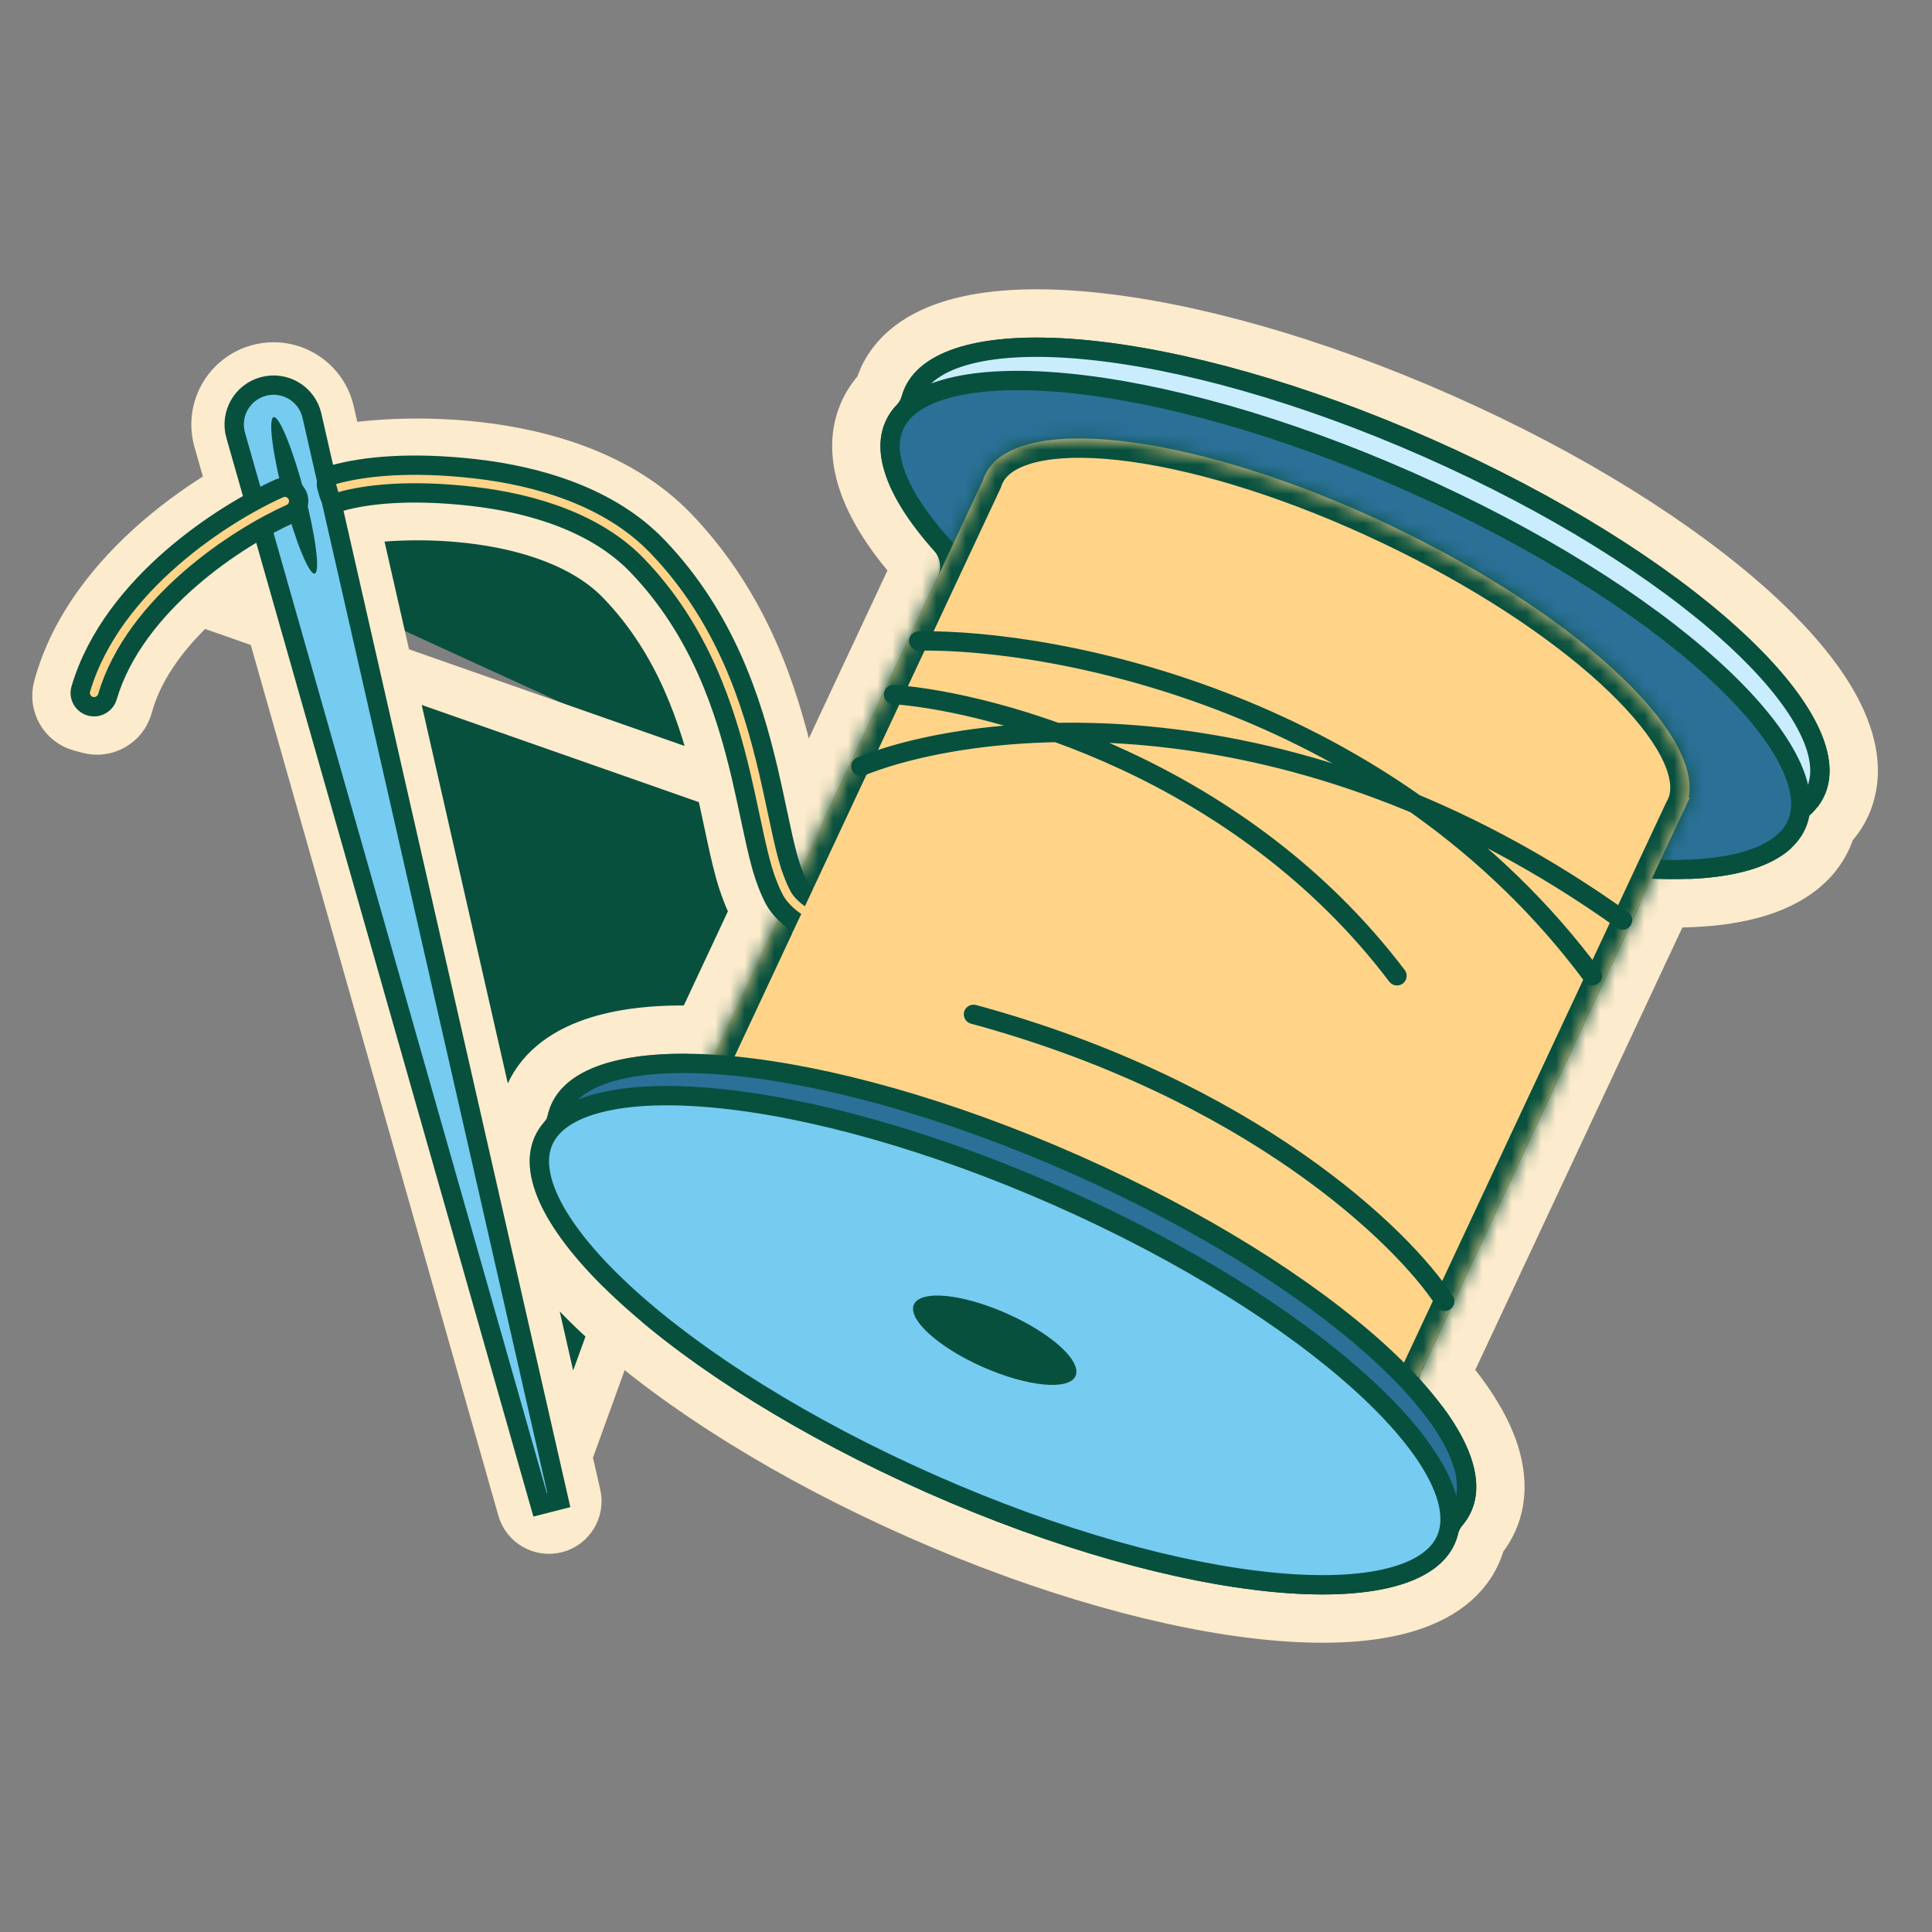
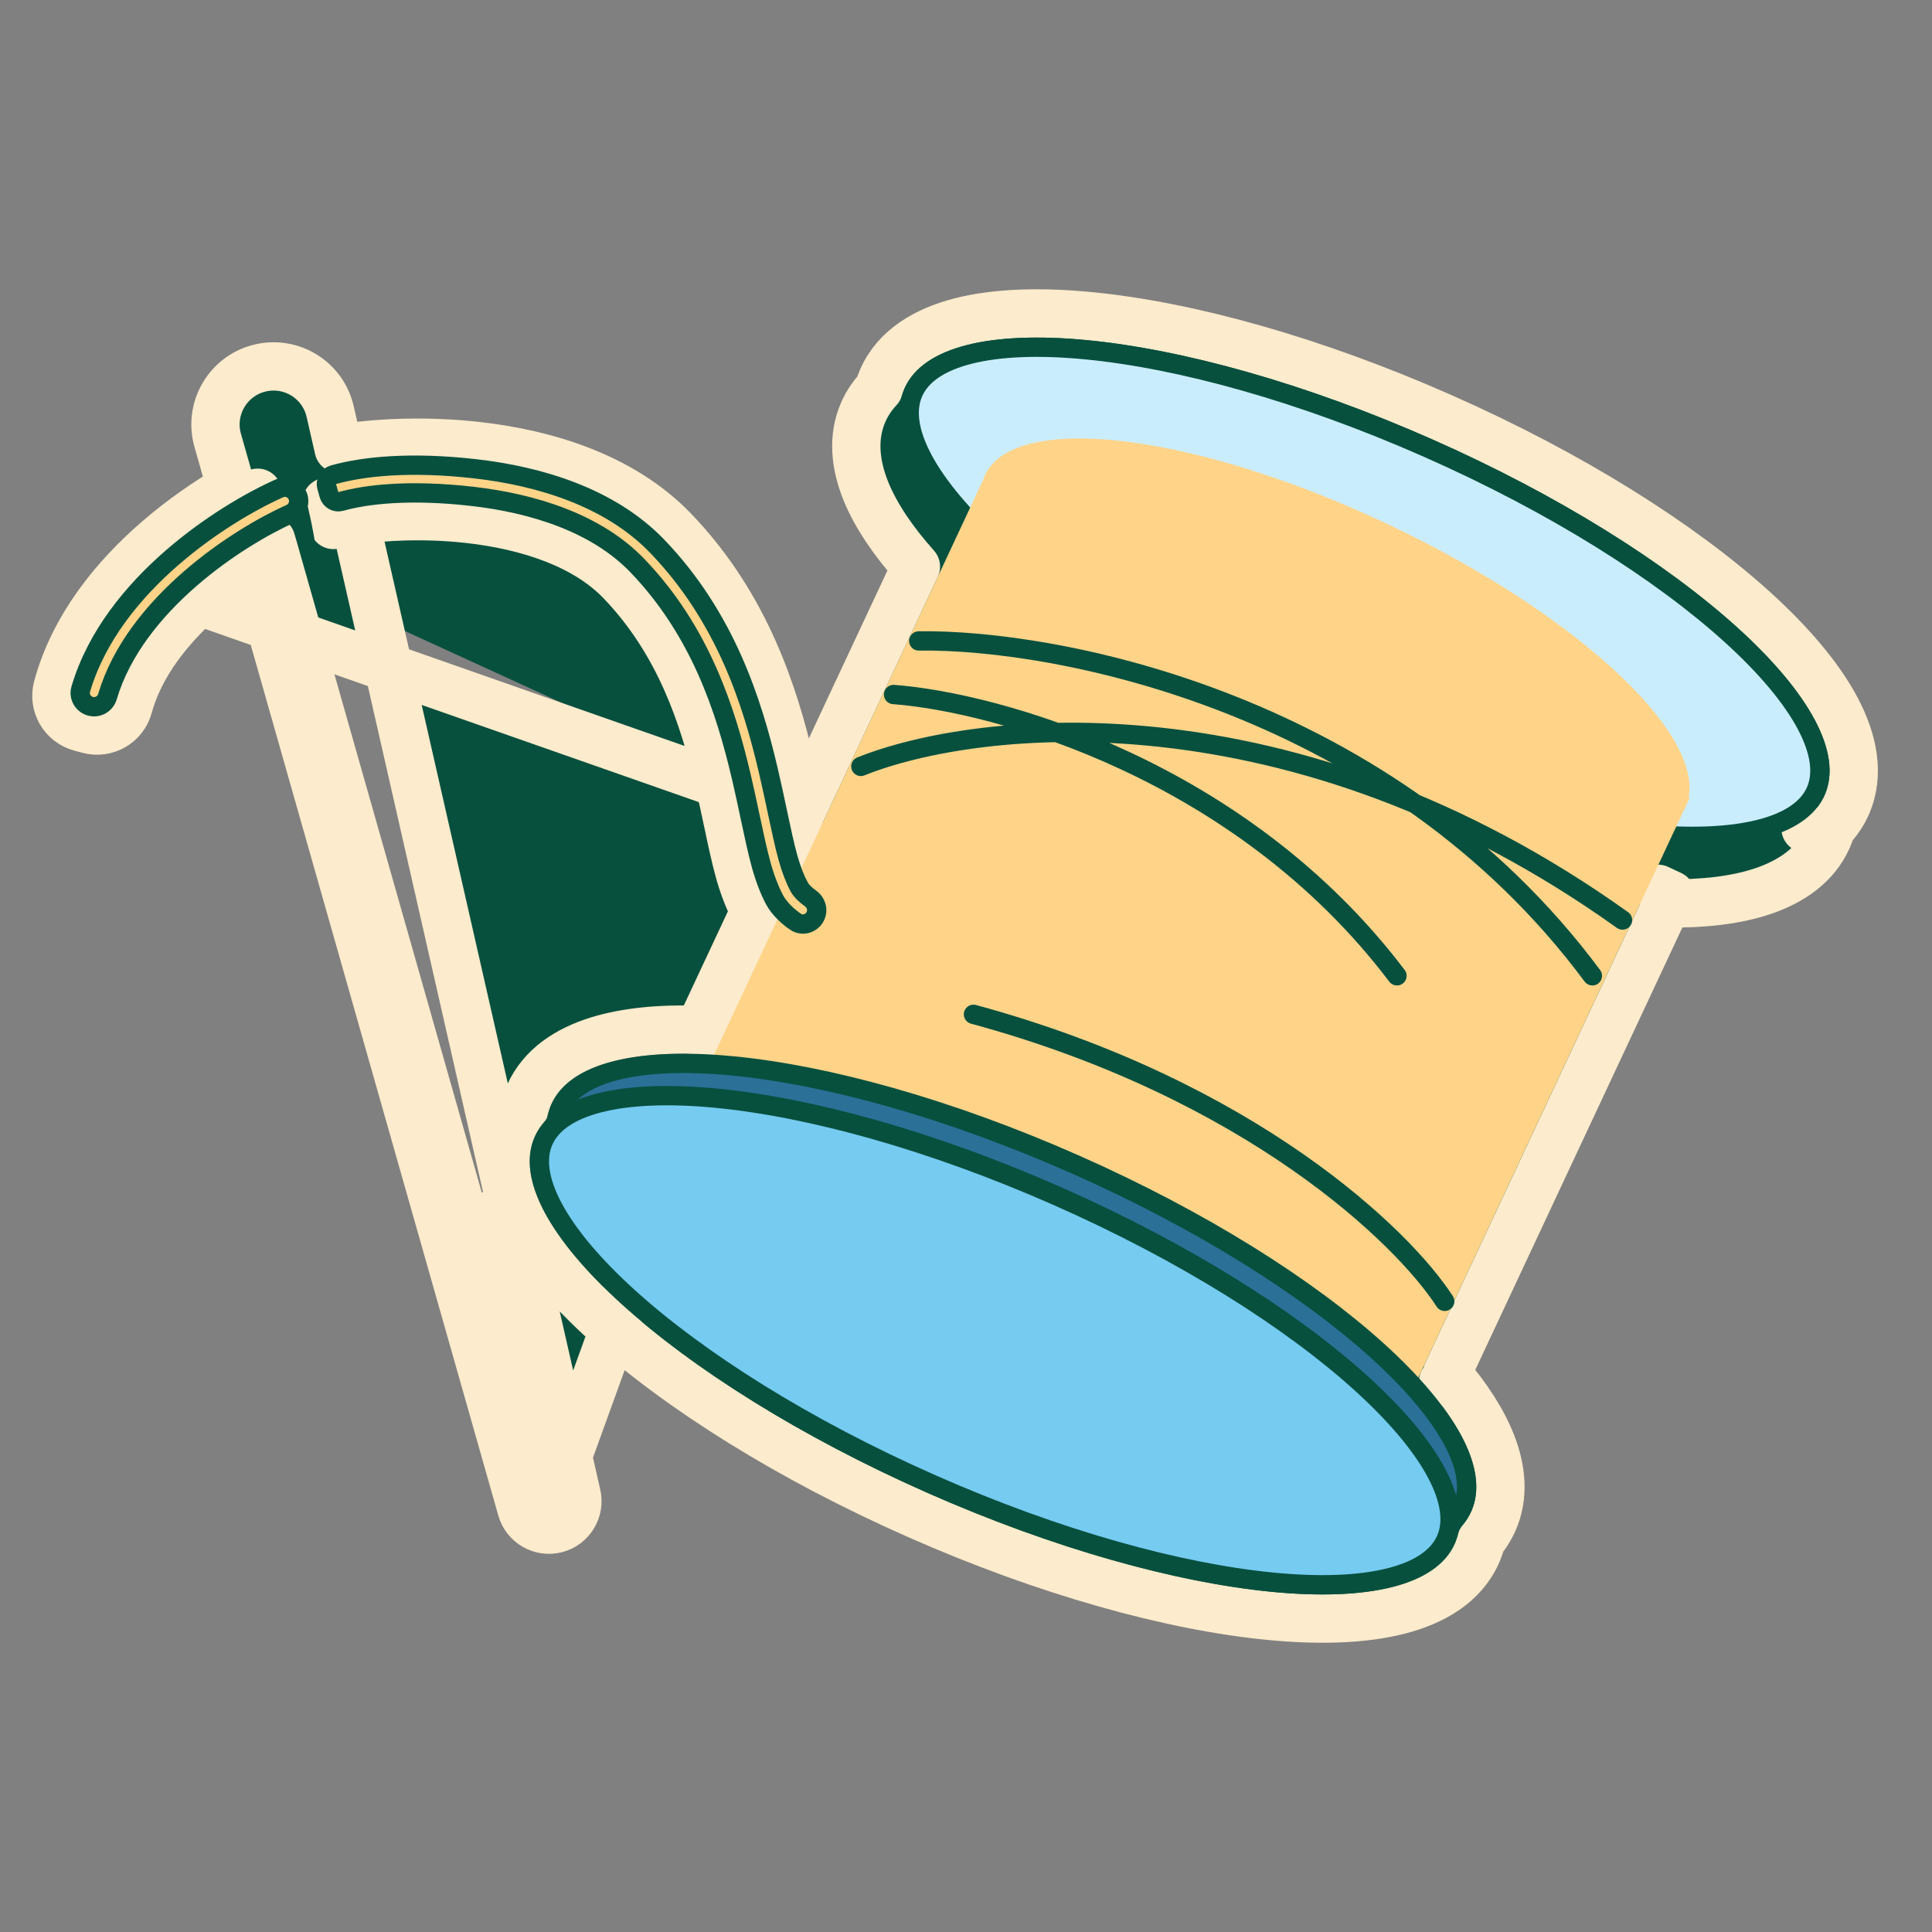
<svg xmlns="http://www.w3.org/2000/svg" width="131" height="131" viewBox="0 0 131 131" fill="none">
  <rect x="0" y="0" width="131" height="131" fill="#808080" stroke="none" />
  <path d="M54.305 55.081L62.104 38.42C60.593 36.726 59.427 35.027 58.745 33.381C57.996 31.574 57.771 29.671 58.539 27.932C58.798 27.346 59.153 26.823 59.584 26.362C59.652 26.129 59.735 25.901 59.834 25.677C60.757 23.59 62.806 22.407 65.16 21.809C67.538 21.206 70.522 21.113 73.858 21.434C80.547 22.078 89.03 24.428 97.759 28.287C106.489 32.145 113.936 36.837 118.915 41.35C121.398 43.601 123.338 45.871 124.492 48.036C125.635 50.179 126.139 52.49 125.217 54.578C124.957 55.164 124.603 55.687 124.171 56.148C124.104 56.381 124.02 56.609 123.922 56.833L122.424 56.171L123.922 56.833C123.117 58.653 121.449 59.788 119.492 60.439C117.69 61.039 115.485 61.288 113.03 61.255L98.112 93.125C99.485 94.736 100.54 96.351 101.149 97.921C101.821 99.656 101.995 101.472 101.26 103.135C101.048 103.615 100.772 104.053 100.441 104.45C100.366 104.749 100.266 105.041 100.14 105.325C99.217 107.412 97.168 108.595 94.814 109.193C92.436 109.797 89.451 109.89 86.116 109.568C79.427 108.924 70.944 106.574 62.215 102.716C53.485 98.857 46.038 94.165 41.059 89.652C38.576 87.402 36.636 85.132 35.482 82.967C34.339 80.823 33.835 78.512 34.757 76.425C34.969 75.945 35.245 75.507 35.577 75.11C35.652 74.811 35.752 74.519 35.878 74.235C36.714 72.344 38.48 71.194 40.541 70.554C42.449 69.962 44.791 69.743 47.402 69.828L51.171 61.777C51.165 61.765 51.158 61.754 51.152 61.742C50.753 60.998 50.38 60.008 50.126 59.084C49.849 58.081 49.602 56.917 49.352 55.735L49.344 55.703L49.344 55.702L49.342 55.69L49.342 55.69C49.159 54.828 48.97 53.939 48.756 53.024C47.709 48.558 46.066 43.552 42.095 39.422C39.705 36.937 35.862 35.653 31.832 35.195C28.788 34.85 25.94 35.009 24.069 35.297L39.103 101.363C39.335 102.383 38.712 103.402 37.699 103.661M54.305 55.081L37.294 102.074M54.305 55.081C54.278 54.951 54.25 54.82 54.221 54.685C54.221 54.685 54.221 54.685 54.221 54.685L54.221 54.683L54.219 54.677C54.038 53.822 53.839 52.882 53.606 51.887C52.495 47.149 50.597 41.077 45.685 35.969C42.118 32.26 36.896 30.757 32.394 30.245C28.805 29.838 25.357 30.024 22.962 30.43L22.388 27.91C21.893 25.732 19.687 24.402 17.53 24.98C15.407 25.549 14.161 27.746 14.762 29.86L15.673 33.063C14.101 33.979 12.338 35.181 10.652 36.645C7.832 39.094 5.025 42.45 3.9 46.605C3.582 47.781 4.277 48.993 5.453 49.312C5.453 49.312 5.453 49.312 5.453 49.312L6.002 49.46C7.178 49.779 8.39 49.083 8.709 47.907L7.128 47.479L8.709 47.907C9.474 45.082 11.485 42.52 13.918 40.407C14.965 39.497 16.055 38.703 17.087 38.038M54.305 55.081L11.767 40.16C12.287 40.427 12.931 40.404 13.443 40.052L13.548 39.98L16.97 37.626L17.087 38.038M37.699 103.661L37.294 102.074M37.699 103.661C37.699 103.661 37.699 103.661 37.699 103.661L37.294 102.074M37.699 103.661C36.686 103.92 35.651 103.325 35.365 102.319L17.087 38.038M37.294 102.074C37.14 102.113 36.984 102.023 36.94 101.871L36.936 101.856L36.581 100.607C36.062 100.888 35.772 101.489 35.909 102.09L31.529 82.841L18.394 36.647L17.952 36.951L17.281 37.412C17.556 37.536 17.888 37.538 18.191 37.362C17.834 37.569 17.464 37.795 17.087 38.038M22.214 34.524C22.244 34.517 22.274 34.509 22.305 34.501M22.214 34.524L22.775 34.382M22.214 34.524L22.119 34.105M22.214 34.524L22.169 34.02C22.132 34.03 22.11 34.067 22.119 34.105M22.305 34.501L22.613 35.596C22.613 35.596 22.613 35.596 22.613 35.596L22.305 34.501ZM22.305 34.501C22.443 34.462 22.6 34.422 22.775 34.382M22.305 34.501L22.189 34.089M22.305 34.501C22.447 34.461 22.604 34.421 22.775 34.382L22.775 34.382M22.775 34.382L22.189 34.089M22.189 34.089L22.119 34.105M22.189 34.089L22.119 34.105M5.881 47.731C5.578 47.649 5.399 47.336 5.481 47.033C6.381 43.708 8.512 40.881 10.878 38.648C10.893 38.226 11.069 37.812 11.399 37.505C11.413 37.491 11.428 37.478 11.444 37.465C13.297 35.862 15.244 34.587 16.894 33.679C16.979 33.632 17.063 33.587 17.146 33.542C17.251 33.486 17.36 33.441 17.471 33.41L5.881 47.731ZM5.881 47.731L5.881 47.733L5.881 47.731ZM37.214 100.446C37.804 100.442 38.345 100.829 38.515 101.421L33.116 82.435L37.214 100.446ZM97.842 93.702L97.843 93.7L97.842 93.702ZM113.301 60.677C113.3 60.677 113.3 60.678 113.3 60.678L113.301 60.677L112.42 60.264L113.301 60.677Z" fill="#07503E" stroke="#FCEBCC" stroke-width="3.275" stroke-linejoin="round" />
  <path d="M94.607 95.8C94.237 96.637 93.331 97.305 91.784 97.698C90.247 98.088 88.19 98.174 85.736 97.937C80.835 97.465 74.499 95.725 67.907 92.811C61.314 89.897 55.763 86.383 52.115 83.076C50.288 81.42 48.967 79.841 48.221 78.442C47.47 77.034 47.354 75.914 47.724 75.077C48.094 74.24 49 73.572 50.547 73.179C52.084 72.789 54.141 72.704 56.595 72.94C61.496 73.412 67.832 75.152 74.424 78.066C81.017 80.98 86.568 84.494 90.216 87.801C92.043 89.457 93.364 91.036 94.11 92.435C94.861 93.843 94.977 94.963 94.607 95.8Z" fill="#D9D9D9" stroke="#07503E" stroke-width="1.31" />
-   <path d="M36.622 102.039L37.891 101.714L21.153 28.19C20.817 26.714 19.321 25.812 17.858 26.204C16.418 26.59 15.573 28.08 15.981 29.514L36.622 102.039Z" fill="#75CBF0" stroke="#07503E" stroke-width="1.31" />
  <ellipse cx="19.946" cy="33.587" rx="0.712" ry="5.482" transform="rotate(-14.717 19.946 33.587)" fill="#07503E" />
  <path d="M123.118 53.65C122.604 54.814 121.359 55.706 119.325 56.222C117.301 56.736 114.608 56.846 111.411 56.538C105.026 55.923 96.785 53.657 88.217 49.87C79.649 46.083 72.427 41.513 67.674 37.205C65.295 35.048 63.563 32.983 62.58 31.14C61.593 29.288 61.415 27.767 61.93 26.603C62.444 25.438 63.689 24.547 65.723 24.03C67.747 23.516 70.441 23.407 73.637 23.715C80.022 24.33 88.263 26.595 96.831 30.382C105.399 34.169 112.621 38.739 117.374 43.048C119.753 45.204 121.485 47.27 122.468 49.113C123.455 50.965 123.633 52.485 123.118 53.65Z" fill="#CAEDFD" stroke="#07503E" stroke-width="1.31" />
-   <path d="M121.824 55.905C121.309 57.07 120.064 57.961 118.03 58.478C116.006 58.992 113.313 59.101 110.116 58.793C103.731 58.178 95.49 55.913 86.922 52.126C78.354 48.339 71.132 43.769 66.379 39.46C64 37.304 62.268 35.238 61.285 33.395C60.298 31.543 60.12 30.023 60.635 28.858C61.149 27.694 62.394 26.802 64.428 26.286C66.452 25.772 69.146 25.662 72.342 25.97C78.727 26.585 86.969 28.851 95.536 32.638C104.104 36.425 111.326 40.995 116.079 45.303C118.458 47.46 120.19 49.525 121.173 51.369C122.16 53.22 122.338 54.741 121.824 55.905Z" fill="#2A7097" stroke="#07503E" stroke-width="1.31" />
  <mask id="path-7-inside-1_806_41599" fill="white">
    <path fill-rule="evenodd" clip-rule="evenodd" d="M114.143 55.009C114.187 54.935 114.227 54.86 114.263 54.782C114.305 54.694 114.343 54.604 114.376 54.512L114.57 54.098L114.499 54.065C115.381 49.543 106.692 41.531 94.27 35.623C81.55 29.574 69.59 27.953 67.001 31.832L66.995 31.829L66.972 31.878C66.904 31.983 66.844 32.092 66.79 32.205C66.731 32.329 66.681 32.456 66.64 32.587L46.008 76.665L93.583 98.934L114.143 55.009Z" />
  </mask>
  <path fill-rule="evenodd" clip-rule="evenodd" d="M114.143 55.009C114.187 54.935 114.227 54.86 114.263 54.782C114.305 54.694 114.343 54.604 114.376 54.512L114.57 54.098L114.499 54.065C115.381 49.543 106.692 41.531 94.27 35.623C81.55 29.574 69.59 27.953 67.001 31.832L66.995 31.829L66.972 31.878C66.904 31.983 66.844 32.092 66.79 32.205C66.731 32.329 66.681 32.456 66.64 32.587L46.008 76.665L93.583 98.934L114.143 55.009Z" fill="#FFD489" />
-   <path d="M114.263 54.782L113.08 54.22L113.08 54.22L114.263 54.782ZM114.143 55.009L113.014 54.346L112.983 54.399L112.957 54.454L114.143 55.009ZM114.376 54.512L113.189 53.957L113.164 54.012L113.143 54.069L114.376 54.512ZM114.57 54.098L115.756 54.653L116.312 53.467L115.125 52.912L114.57 54.098ZM114.499 54.065L113.213 53.814L113.017 54.818L113.943 55.251L114.499 54.065ZM94.27 35.623L93.707 36.806L94.27 35.623ZM67.001 31.832L66.446 33.019L67.466 33.496L68.091 32.559L67.001 31.832ZM66.995 31.829L67.55 30.643L66.363 30.087L65.808 31.274L66.995 31.829ZM66.972 31.878L68.075 32.585L68.121 32.512L68.158 32.433L66.972 31.878ZM66.79 32.205L65.607 31.642V31.642L66.79 32.205ZM66.64 32.587L67.826 33.142L67.863 33.063L67.889 32.98L66.64 32.587ZM46.008 76.665L44.821 76.11L44.266 77.296L45.453 77.852L46.008 76.665ZM93.583 98.934L93.028 100.12L94.214 100.676L94.769 99.489L93.583 98.934ZM113.08 54.22C113.06 54.263 113.038 54.305 113.014 54.346L115.273 55.672C115.335 55.566 115.393 55.457 115.446 55.345L113.08 54.22ZM113.143 54.069C113.125 54.121 113.104 54.171 113.08 54.22L115.446 55.345C115.507 55.218 115.561 55.087 115.609 54.955L113.143 54.069ZM113.383 53.543L113.189 53.957L115.562 55.068L115.756 54.653L113.383 53.543ZM113.943 55.251L114.014 55.285L115.125 52.912L115.054 52.878L113.943 55.251ZM93.707 36.806C99.83 39.718 104.991 43.13 108.489 46.33C110.241 47.933 111.535 49.446 112.333 50.779C113.146 52.138 113.344 53.144 113.213 53.814L115.785 54.316C116.095 52.725 115.537 51.033 114.581 49.434C113.609 47.808 112.12 46.101 110.257 44.397C106.526 40.983 101.132 37.436 94.832 34.44L93.707 36.806ZM68.091 32.559C68.451 32.02 69.264 31.499 70.794 31.227C72.296 30.961 74.282 30.975 76.657 31.302C81.398 31.956 87.437 33.824 93.707 36.806L94.832 34.44C88.383 31.373 82.083 29.406 77.016 28.707C74.487 28.358 72.203 28.316 70.336 28.648C68.498 28.974 66.846 29.705 65.912 31.105L68.091 32.559ZM66.439 33.016L66.446 33.019L67.557 30.646L67.55 30.643L66.439 33.016ZM68.158 32.433L68.181 32.385L65.808 31.274L65.785 31.322L68.158 32.433ZM67.973 32.767C68.003 32.705 68.037 32.644 68.075 32.585L65.869 31.17C65.772 31.321 65.685 31.479 65.607 31.642L67.973 32.767ZM67.889 32.98C67.912 32.907 67.94 32.836 67.973 32.767L65.607 31.642C65.522 31.821 65.45 32.005 65.391 32.193L67.889 32.98ZM47.194 77.22L67.826 33.142L65.453 32.031L44.821 76.11L47.194 77.22ZM94.138 97.748L46.563 75.479L45.453 77.852L93.028 100.12L94.138 97.748ZM112.957 54.454L92.397 98.379L94.769 99.489L115.33 55.565L112.957 54.454Z" fill="#07503E" mask="url(#path-7-inside-1_806_41599)" />
  <path d="M99.163 102.208C98.649 103.372 97.404 104.264 95.37 104.78C93.346 105.294 90.652 105.404 87.456 105.096C81.071 104.481 72.829 102.216 64.262 98.428C55.694 94.641 48.472 90.072 43.719 85.763C41.34 83.606 39.608 81.541 38.625 79.698C37.638 77.846 37.46 76.326 37.974 75.161C38.489 73.997 39.733 73.105 41.767 72.589C43.792 72.075 46.485 71.965 49.682 72.273C56.067 72.888 64.308 75.153 72.876 78.941C81.444 82.728 88.666 87.298 93.419 91.606C95.798 93.763 97.53 95.828 98.513 97.671C99.5 99.523 99.678 101.044 99.163 102.208Z" fill="#2A7097" stroke="#07503E" stroke-width="1.31" />
  <path d="M98.042 104.398C97.528 105.562 96.283 106.454 94.249 106.97C92.225 107.484 89.531 107.594 86.335 107.286C79.95 106.671 71.708 104.405 63.141 100.618C54.573 96.831 47.351 92.261 42.598 87.953C40.219 85.796 38.487 83.731 37.504 81.888C36.517 80.036 36.339 78.515 36.853 77.351C37.368 76.186 38.612 75.295 40.646 74.778C42.671 74.264 45.364 74.155 48.561 74.463C54.946 75.078 63.187 77.343 71.755 81.13C80.323 84.918 87.545 89.487 92.298 93.796C94.677 95.952 96.409 98.018 97.392 99.861C98.379 101.713 98.557 103.233 98.042 104.398Z" fill="#75CBF0" stroke="#07503E" stroke-width="1.31" />
-   <path d="M72.331 93.032C72.331 93.033 72.329 93.036 72.324 93.042C72.319 93.048 72.308 93.059 72.286 93.074C72.241 93.105 72.159 93.145 72.025 93.179C71.753 93.249 71.348 93.272 70.819 93.221C69.768 93.119 68.377 92.741 66.909 92.093C65.442 91.444 64.225 90.669 63.444 89.96C63.05 89.604 62.794 89.289 62.662 89.041C62.597 88.919 62.572 88.831 62.564 88.777C62.561 88.751 62.562 88.735 62.563 88.727C62.563 88.719 62.565 88.716 62.565 88.716L62.565 88.716L62.565 88.716C62.566 88.715 62.567 88.712 62.572 88.706C62.577 88.7 62.589 88.689 62.61 88.674C62.655 88.643 62.737 88.603 62.871 88.569C63.143 88.499 63.548 88.476 64.077 88.527C65.128 88.628 66.519 89.007 67.987 89.655C69.454 90.304 70.671 91.079 71.453 91.787C71.846 92.144 72.102 92.459 72.234 92.707C72.299 92.829 72.324 92.916 72.332 92.971C72.335 92.997 72.334 93.013 72.333 93.021C72.332 93.028 72.331 93.031 72.331 93.032Z" fill="#07503E" stroke="#07503E" stroke-width="1.31" />
  <path d="M62.295 43.458C71.8 43.326 94.243 47.682 107.972 66.165M60.588 47.091C67.549 47.616 84.121 52.167 94.722 66.165M58.371 51.967C66.276 48.79 87.673 46.426 110.015 62.384M97.959 88.237C95.156 83.881 84.842 73.891 66.007 68.777" stroke="#07503E" stroke-width="1.31" stroke-linecap="round" />
  <path d="M22.309 33.547C22.407 33.895 22.769 34.098 23.117 34C24.885 33.502 27.832 33.179 32.006 33.653C36.183 34.127 40.456 35.479 43.212 38.346C47.477 42.781 49.199 48.119 50.266 52.669C50.484 53.602 50.676 54.507 50.859 55.367L50.862 55.381C51.118 56.586 51.357 57.713 51.621 58.671C51.853 59.513 52.187 60.39 52.519 61.008C52.841 61.609 53.447 62.171 53.953 62.504C54.444 62.827 55.038 62.596 55.27 62.151C55.514 61.681 55.315 61.159 54.946 60.908C54.65 60.706 54.322 60.395 54.175 60.12L53.673 60.389L54.175 60.12C53.929 59.663 53.641 58.93 53.432 58.172C53.182 57.266 52.958 56.209 52.703 55.006L52.703 55.003C52.521 54.145 52.324 53.219 52.095 52.24C51.004 47.587 49.185 41.847 44.567 37.044C41.366 33.715 36.573 32.281 32.218 31.786C27.861 31.291 24.661 31.613 22.608 32.191C22.441 32.239 22.299 32.35 22.214 32.502C22.129 32.653 22.108 32.832 22.155 33L22.309 33.547ZM18.935 33.118C17.037 33.966 14.251 35.573 11.668 37.816C9.038 40.1 6.542 43.11 5.478 46.722C5.328 47.234 5.635 47.753 6.133 47.888C6.637 48.024 7.141 47.724 7.284 47.242C8.209 44.111 10.416 41.392 12.9 39.235C15.327 37.127 17.948 35.618 19.694 34.837C20.16 34.629 20.38 34.083 20.176 33.606C19.974 33.134 19.421 32.901 18.935 33.118Z" fill="#FFD489" stroke="#07503E" stroke-width="1.31" />
-   <path d="M55.198 60.127L53.742 63.221L53.831 64.538L57.347 61.651L55.198 60.127Z" fill="#FFD489" />
</svg>